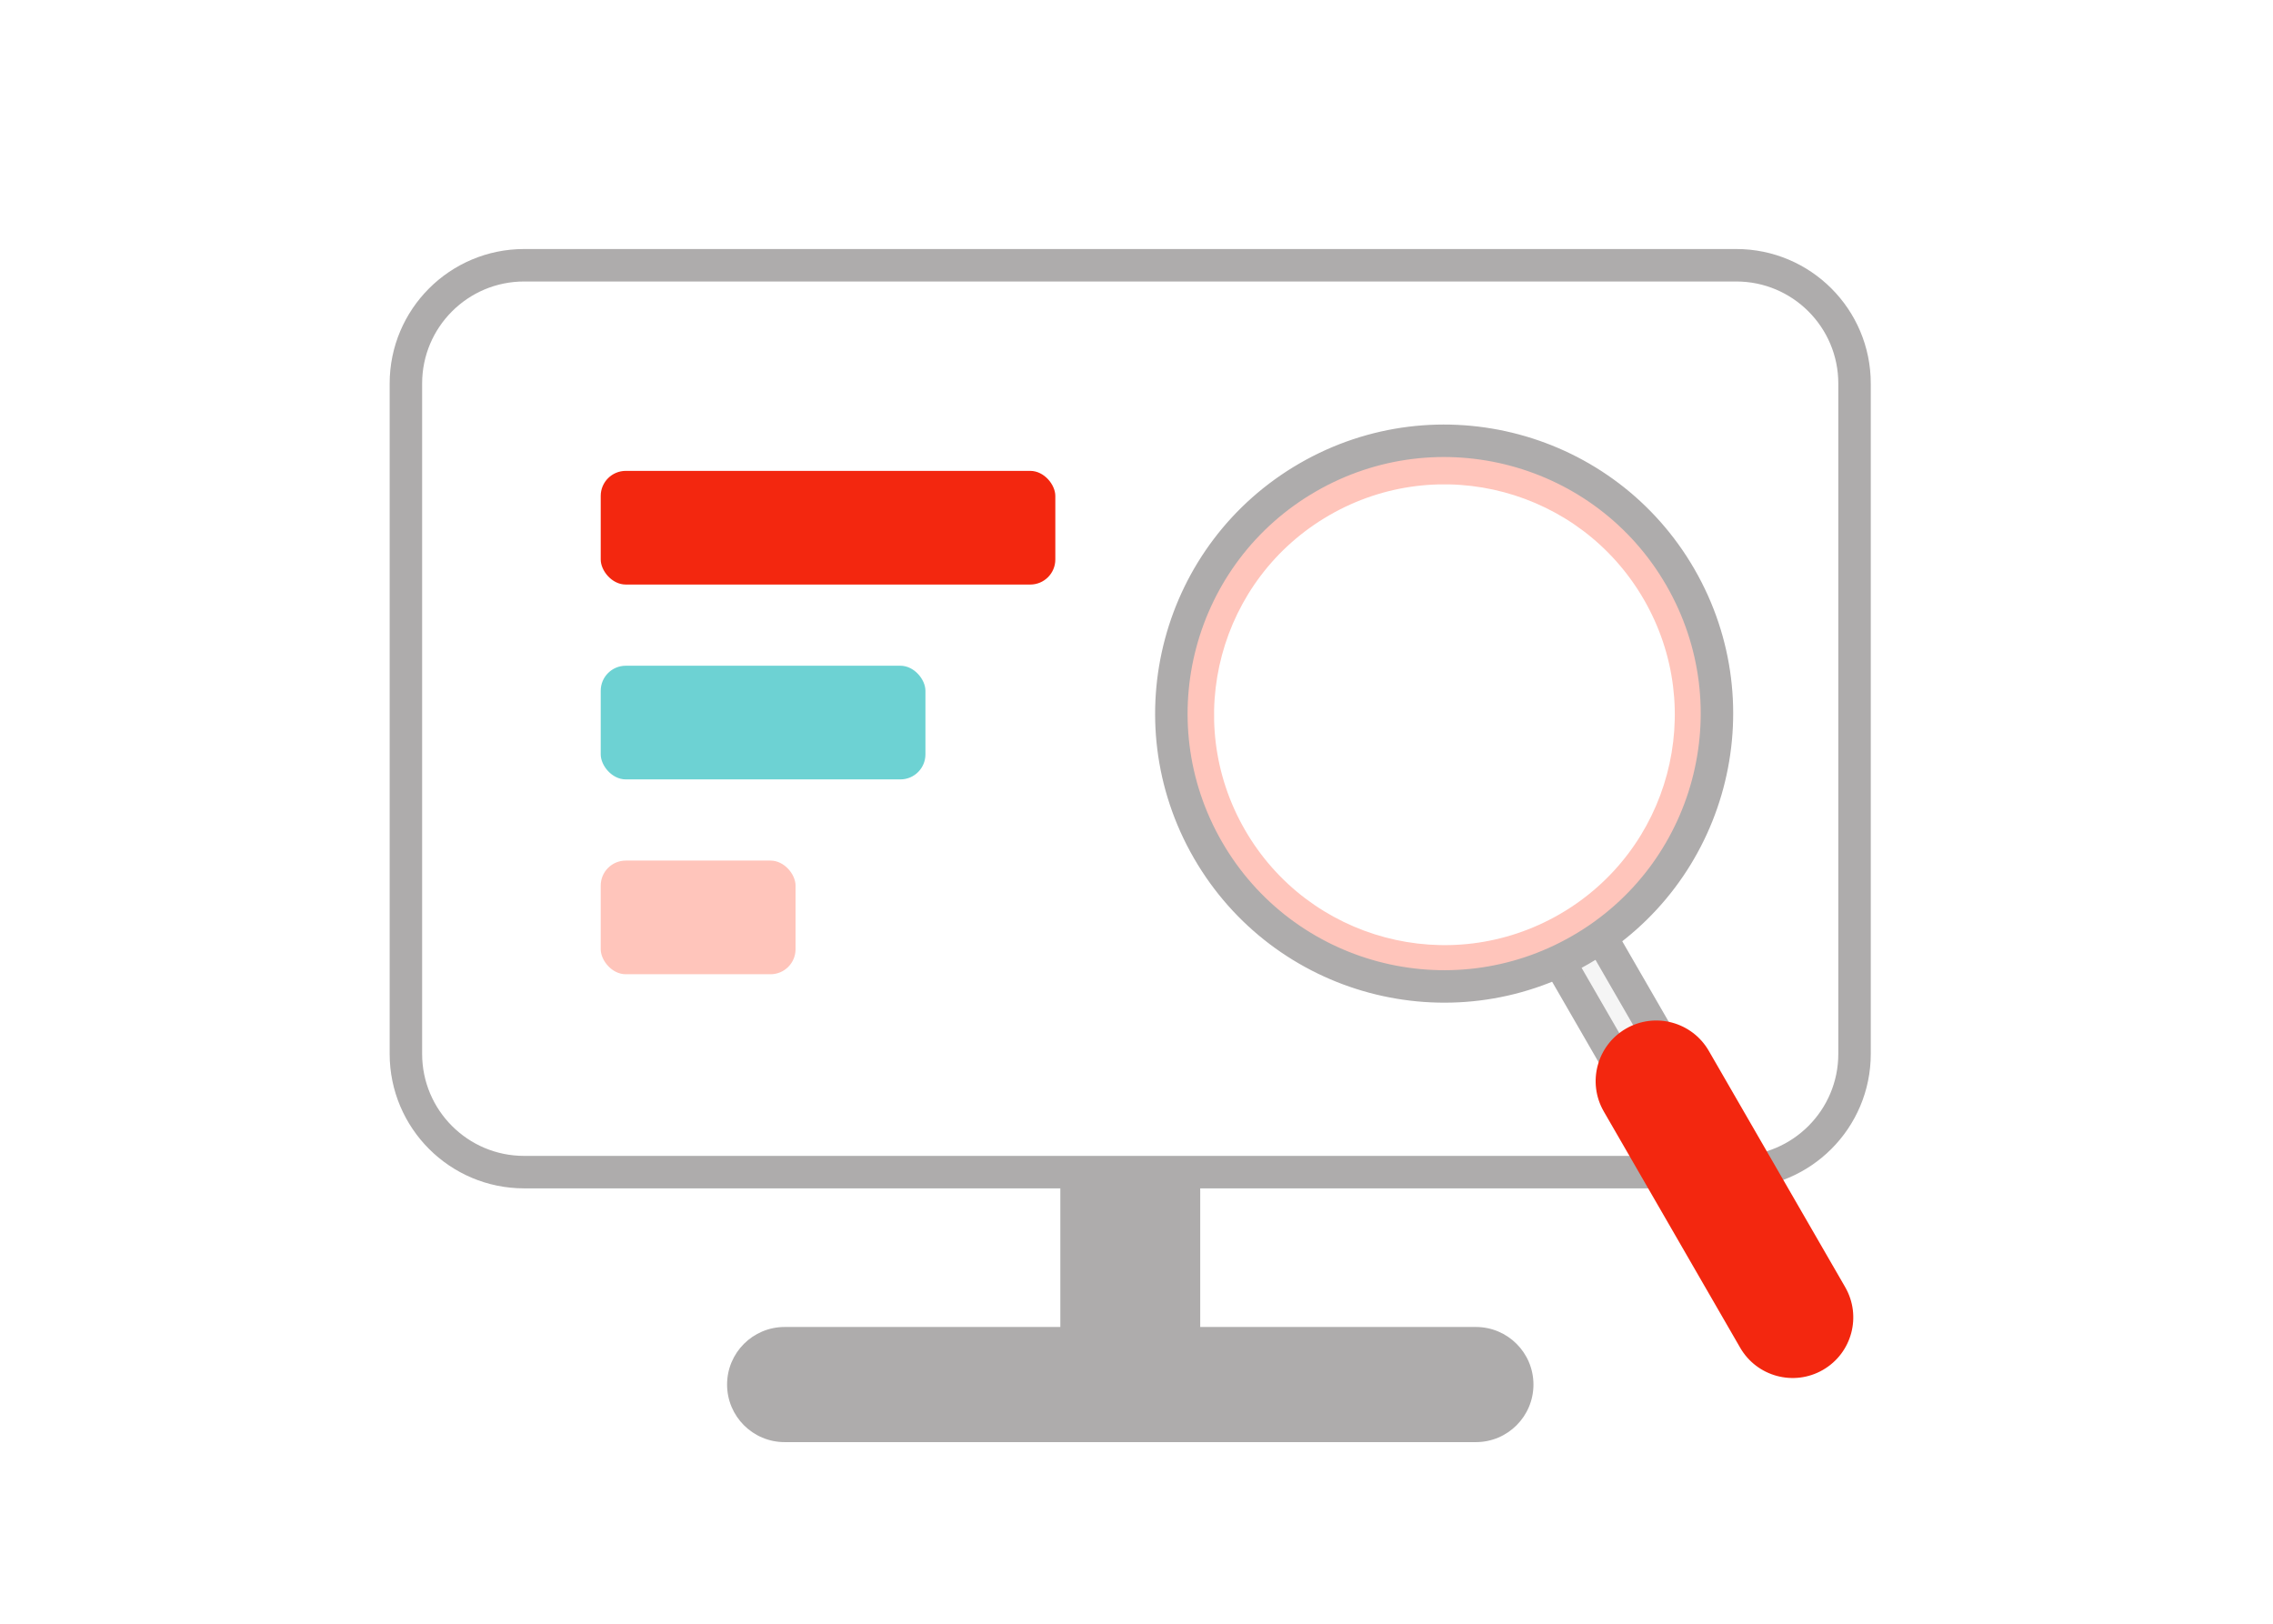
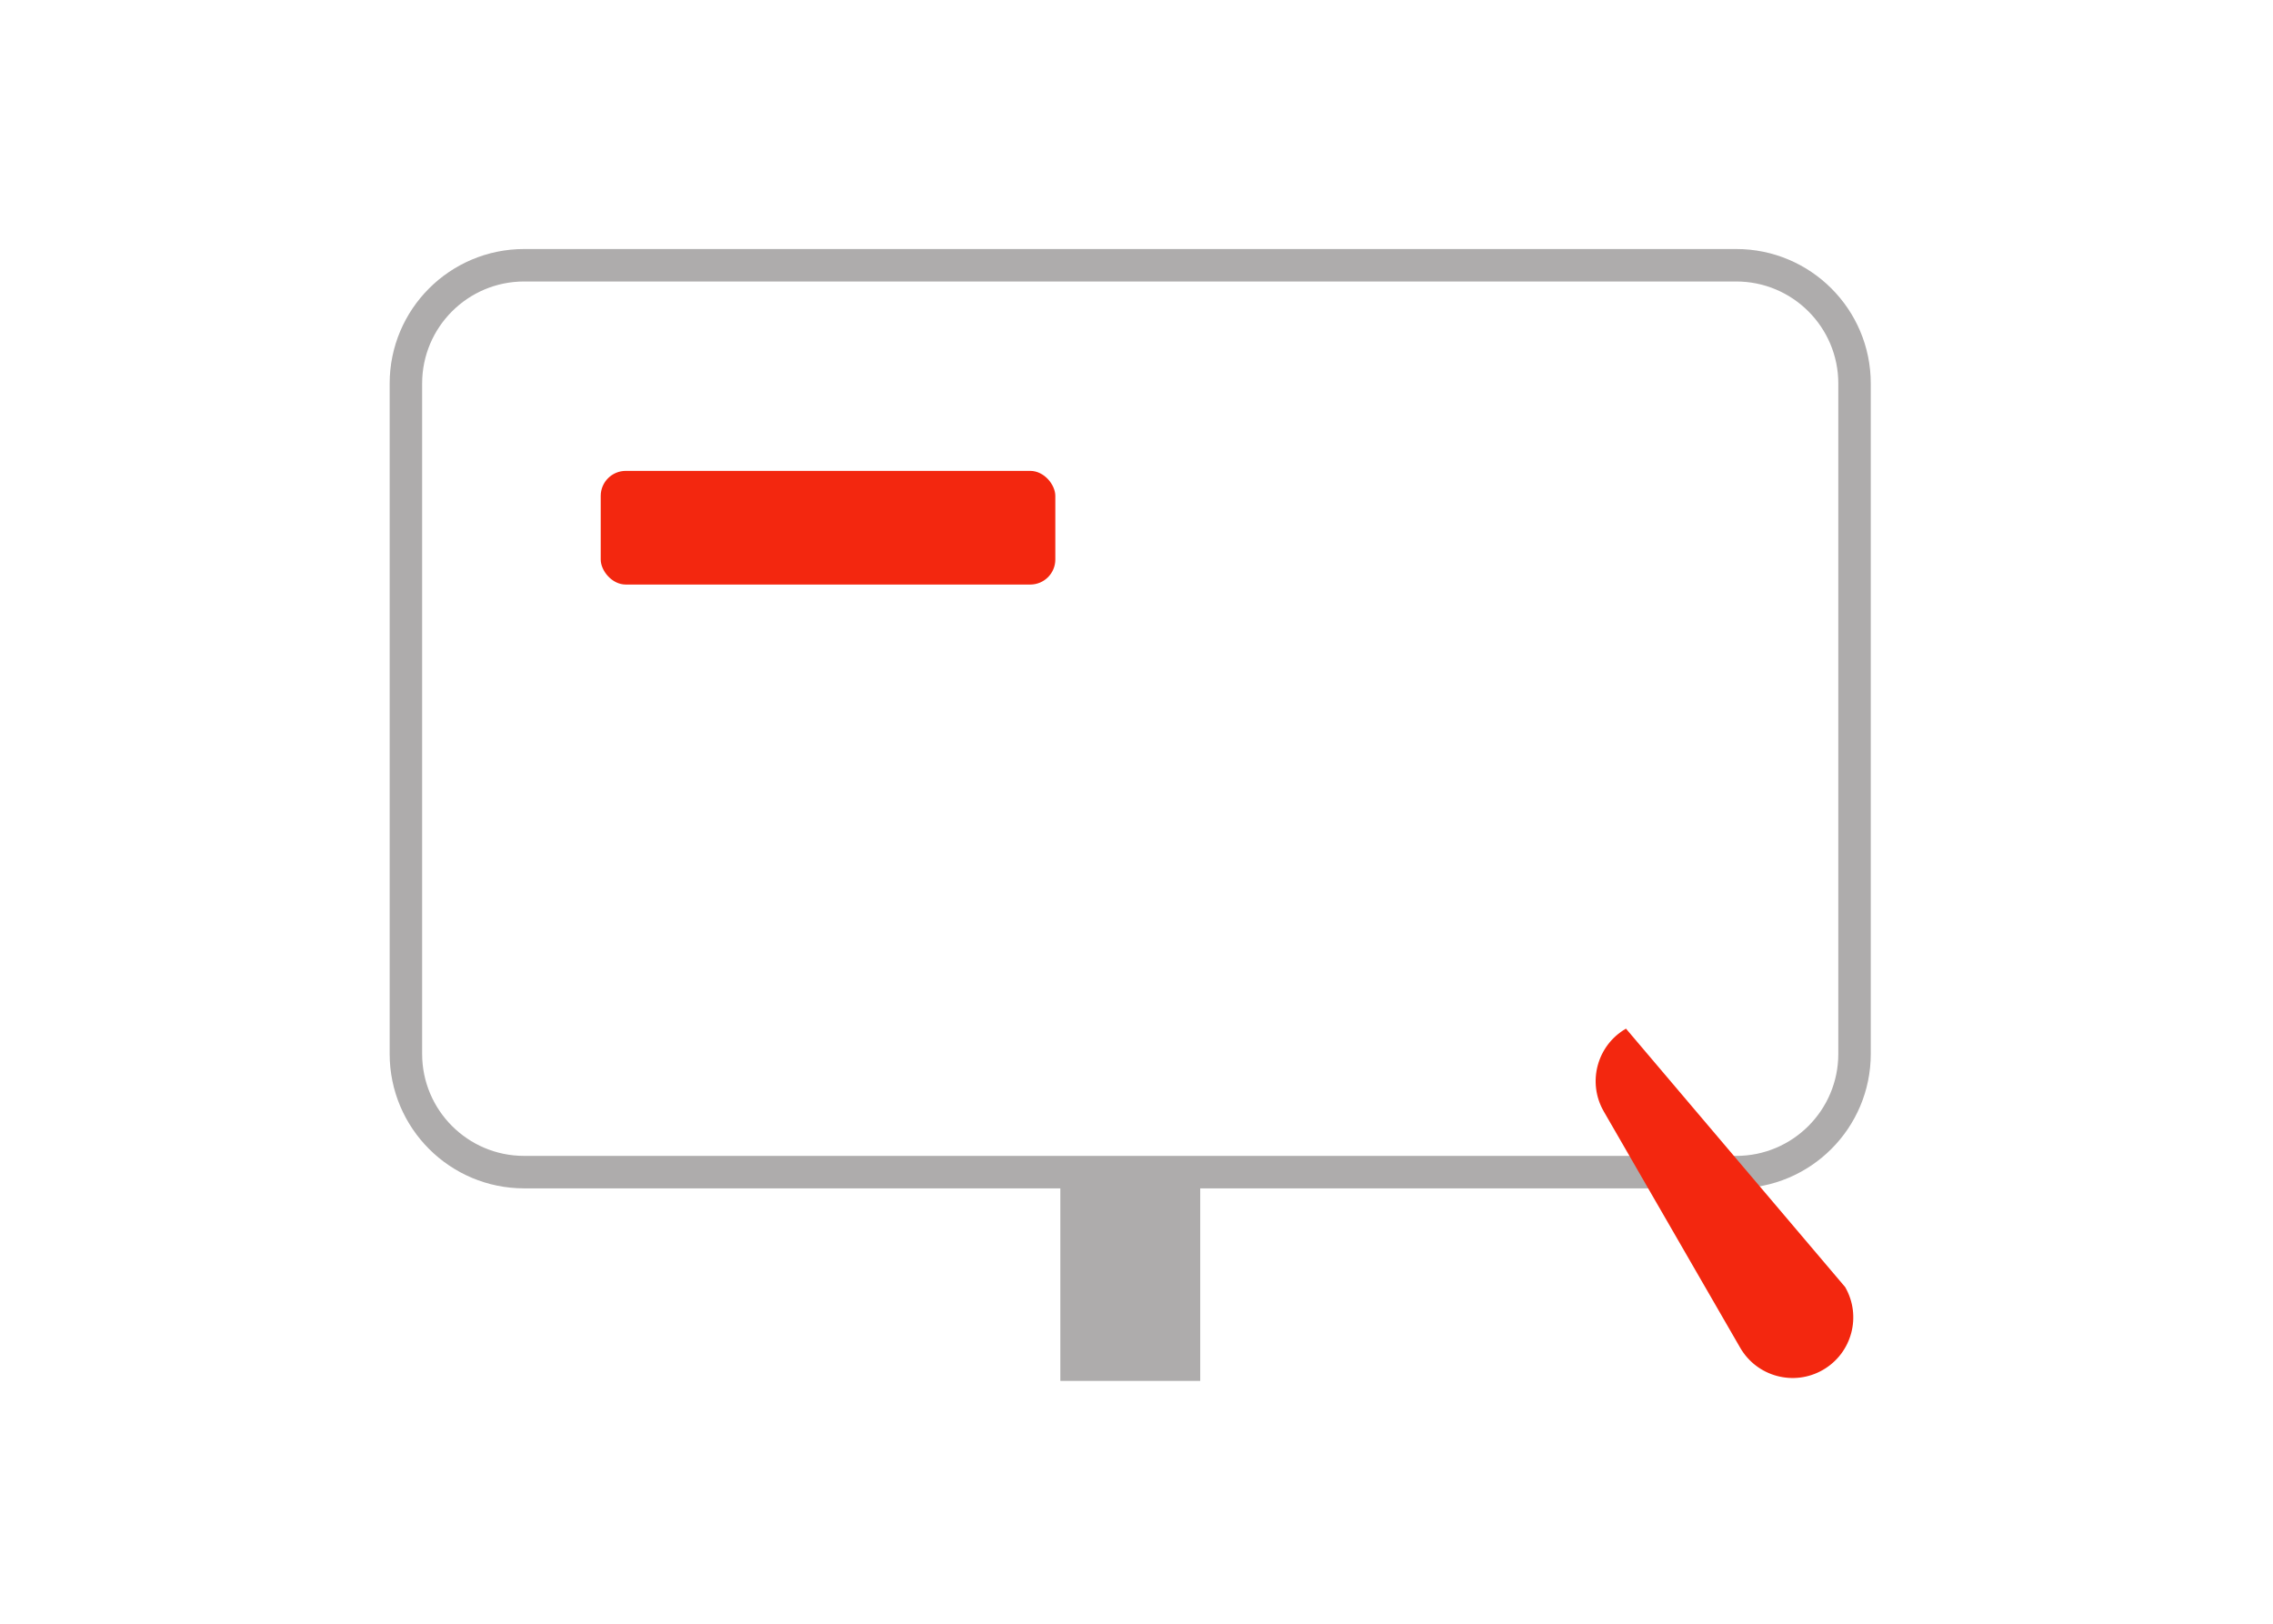
<svg xmlns="http://www.w3.org/2000/svg" width="140" height="100" viewBox="0 0 140 100" fill="none">
  <rect width="140" height="100" fill="white" />
  <path d="M73.925 65.164H65.309V85.045H73.925V65.164Z" fill="#AEACAC" />
-   <path d="M90.903 81.724H48.329C46.37 81.724 44.783 83.311 44.783 85.269C44.783 87.227 46.37 88.815 48.329 88.815H90.903C92.861 88.815 94.449 87.227 94.449 85.269C94.449 83.311 92.861 81.724 90.903 81.724Z" fill="#AEACAC" />
  <path d="M106.94 16.336H32.285C28.262 16.336 25 19.598 25 23.621V64.902C25 68.925 28.262 72.187 32.285 72.187H106.94C110.964 72.187 114.226 68.925 114.226 64.902V23.621C114.226 19.598 110.964 16.336 106.94 16.336Z" fill="white" stroke="#AEACAC" stroke-width="2" stroke-linecap="round" stroke-linejoin="round" />
  <rect x="37" y="29" width="28" height="7" rx="1.542" fill="#F3270F" />
-   <rect x="37" y="41" width="20" height="7" rx="1.542" fill="#6DD2D3" />
-   <rect x="37" y="53" width="12" height="7" rx="1.542" fill="#FFC5BB" />
-   <path d="M89.893 48.577L92.48 47.084L103.493 66.16L100.907 67.653L89.893 48.577Z" fill="#F5F5F5" stroke="#AEACAC" stroke-width="2" />
-   <path d="M107.181 82.999L98.781 68.45C97.75 66.664 98.362 64.381 100.148 63.35C101.933 62.319 104.217 62.931 105.248 64.716L113.648 79.266C114.679 81.052 114.067 83.335 112.281 84.366C110.496 85.397 108.212 84.785 107.181 82.999Z" fill="#F3270F" />
-   <circle cx="16.8" cy="16.8" r="16.8" transform="matrix(-0.866 0.5 0.5 0.866 95.098 21)" fill="#FFC5BB" stroke="#AEACAC" stroke-width="2" />
+   <path d="M107.181 82.999L98.781 68.45C97.75 66.664 98.362 64.381 100.148 63.35L113.648 79.266C114.679 81.052 114.067 83.335 112.281 84.366C110.496 85.397 108.212 84.785 107.181 82.999Z" fill="#F3270F" />
  <circle cx="14.187" cy="14.187" r="14.187" transform="matrix(-0.866 0.5 0.5 0.866 94.159 24.639)" fill="white" />
</svg>